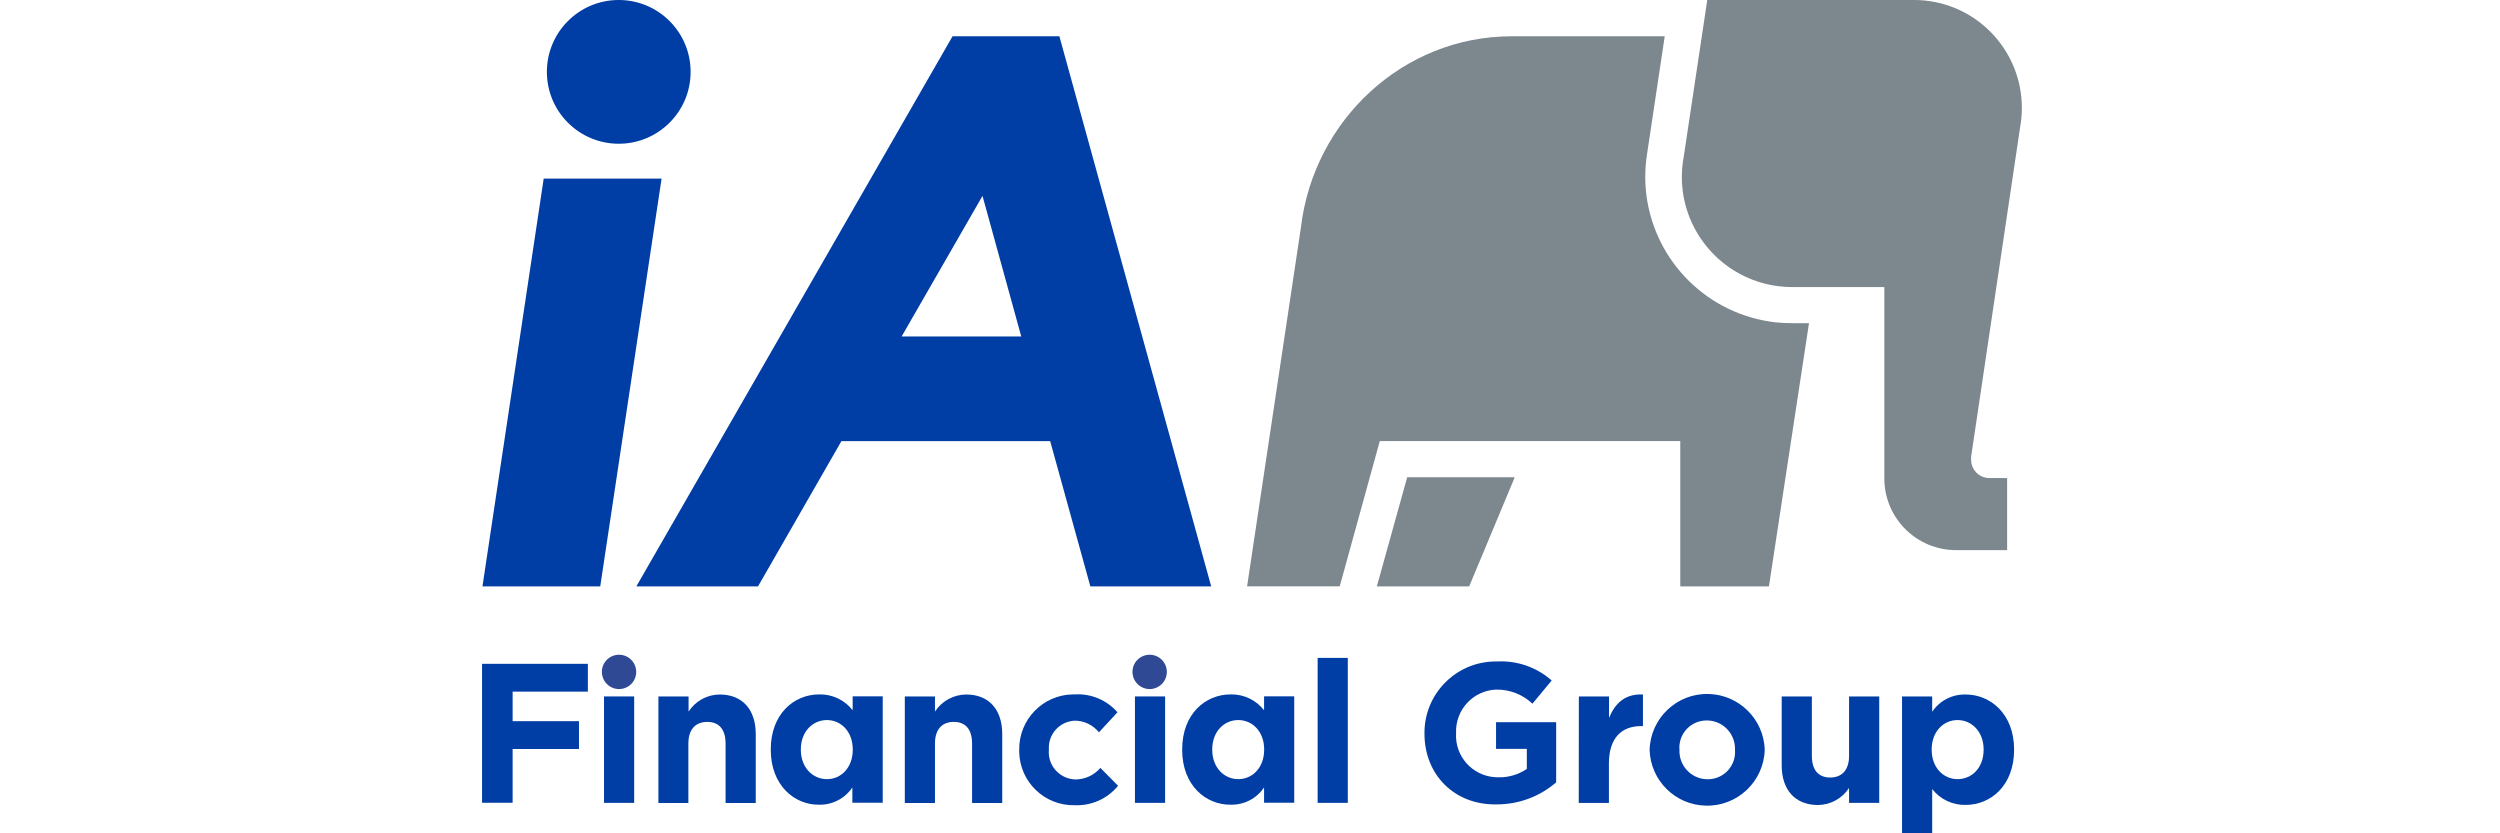
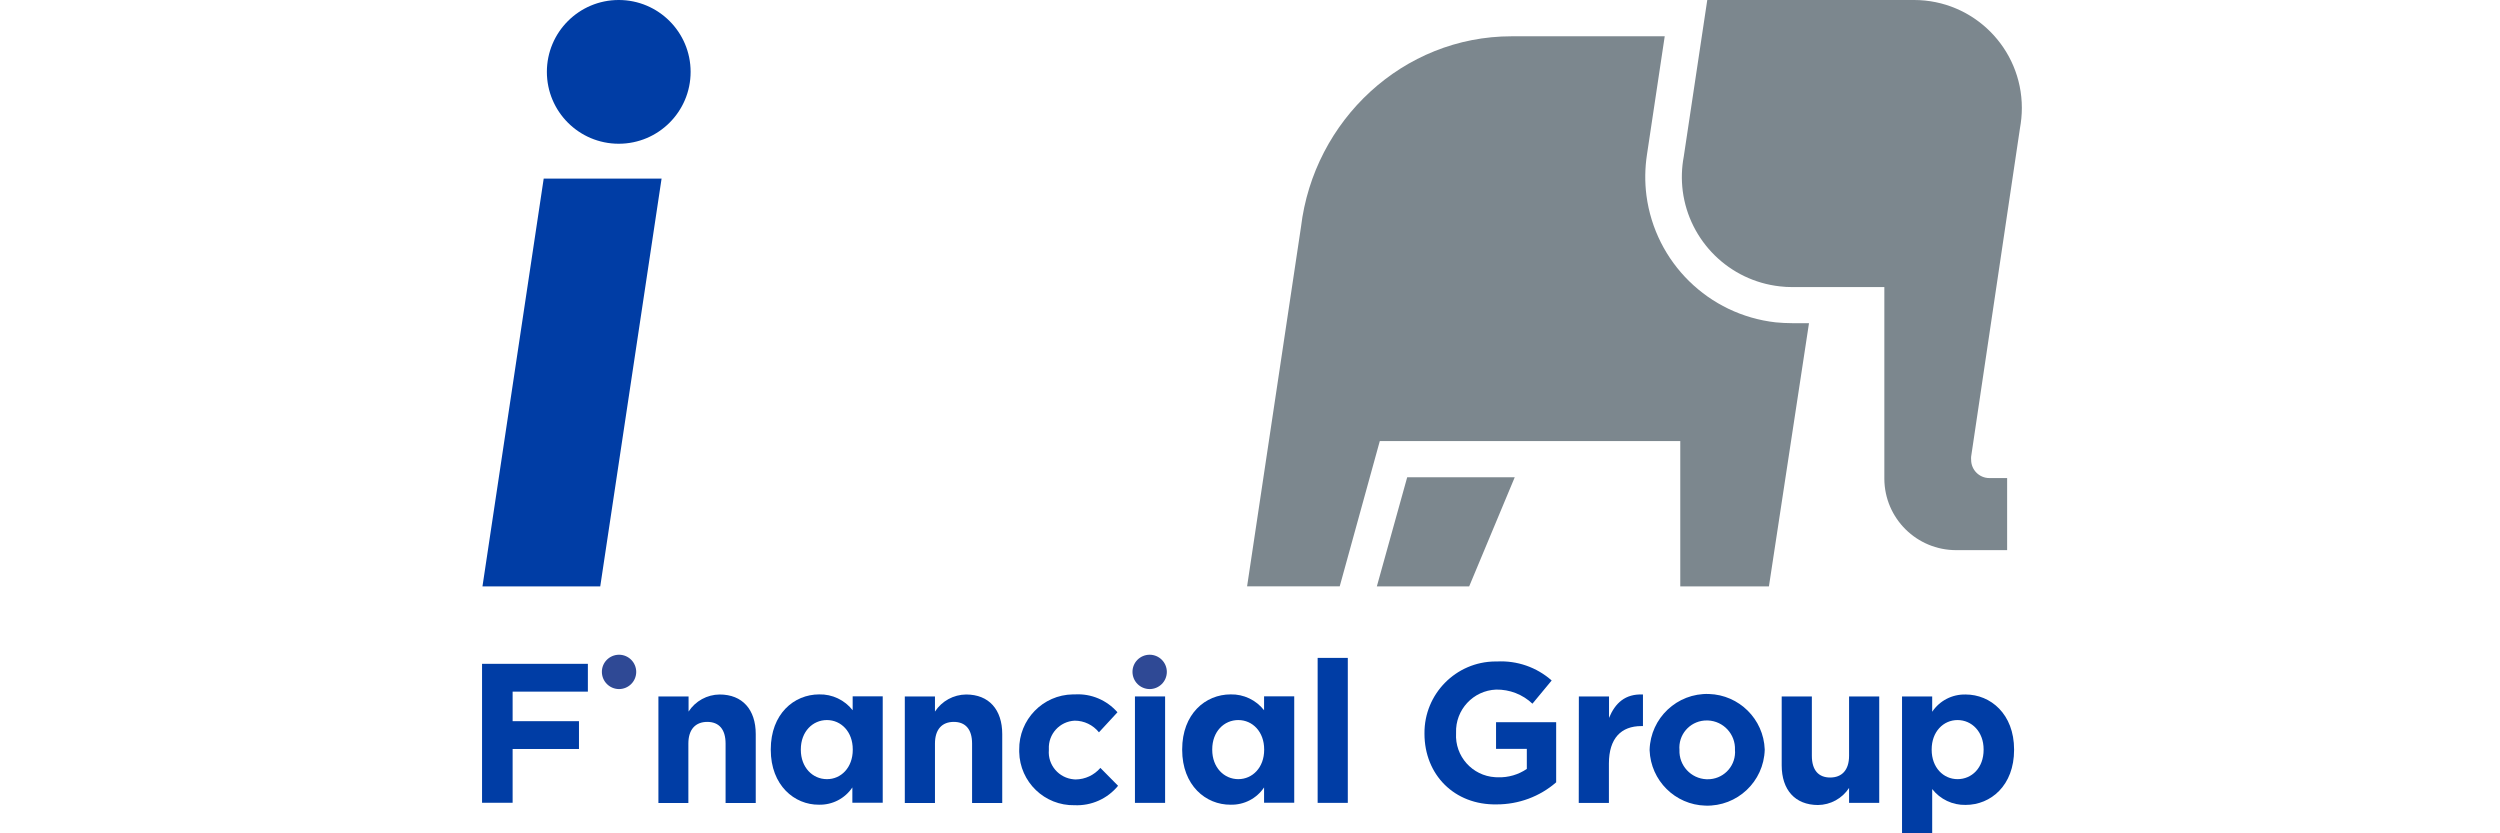
<svg xmlns="http://www.w3.org/2000/svg" xmlns:ns1="http://sodipodi.sourceforge.net/DTD/sodipodi-0.dtd" xmlns:ns2="http://www.inkscape.org/namespaces/inkscape" version="1.1" id="svg8" x="0px" y="0px" viewBox="0 0 648 216" style="enable-background:new 0 0 648 216;" xml:space="preserve">
  <style type="text/css">
	.st0{fill:#003DA5;}
	.st1{fill:#7C878E;}
	.st2{fill:#2F4995;}
</style>
  <ns1:namedview bordercolor="#666666" borderopacity="1.0" fit-margin-bottom="0" fit-margin-left="0" fit-margin-right="0" fit-margin-top="0" id="base" ns2:current-layer="layer1" ns2:cx="115.29909" ns2:cy="62.499999" ns2:document-units="mm" ns2:pageopacity="0.0" ns2:pageshadow="2" ns2:window-height="744" ns2:window-maximized="1" ns2:window-width="1280" ns2:window-x="-4" ns2:window-y="-4" ns2:zoom="3.4779114" pagecolor="#ffffff" showgrid="false" units="px">
	</ns1:namedview>
  <g id="layer1" transform="translate(242.173,-307.149)" ns2:groupmode="layer" ns2:label="Layer 1">
    <g id="g1675" transform="matrix(0.265,0,0,0.265,-241.908,307.413)">
      <polygon id="polygon1603" class="st0" points="470.9,572.6 530.8,173.7 646.1,173.7 586.1,572.6   " />
      <circle id="circle1605" class="st0" cx="604.2" cy="69.3" r="70.3" />
-       <path id="path1607" ns2:connector-curvature="0" class="st0" d="M1065.5,572.6h118.2L1035.2,34.5H930.7L621.4,572.6h119    L822,430.5h204.2L1065.5,572.6z M880.9,328.1L960,190.6l37.9,137.5L880.9,328.1z" />
      <path id="path1609" ns2:connector-curvature="0" class="st1" d="M1871.1-1c58.3,0,105.5,47.3,105.5,105.6    c0,6.8-0.7,13.5-1.9,20.2L1927,445.6c-0.1,1.1-0.1,2.1,0,3.2c0,9.8,8,17.8,17.8,17.8h17.4v70.5h-49.5c-38.8,0.2-70.4-31-70.6-69.8    c0-0.1,0-0.3,0-0.4V279.8h-90.1c-4,0-8.1-0.2-12.1-0.7c-49.4-5.5-88.6-44.1-95-93.3c-1.4-11.2-1.1-22.5,1-33.6l23-153.2H1871.1z" />
      <path id="path1611" ns2:connector-curvature="0" class="st1" d="M1627.3,34.5h-149.8c-106.1,0-193.5,82.1-206,186.6    l-52.7,351.4h90.6l39.2-142.1h293.9v142.2h86.7l39.2-257.5h-16.5c-5.4,0-10.8-0.3-16.1-0.8c-65.7-7.4-117.8-58.6-126.4-124.1    c-1.7-13.3-1.5-26.7,0.5-39.9l17.4-115.9" />
      <polygon id="polygon1613" class="st1" points="1375.4,465.8 1345.7,572.6 1436,572.6 1480.6,465.8   " />
      <path id="path1615" ns2:connector-curvature="0" class="st0" d="M470.5,648.3h103.5v27.2h-73.6v28.9h64.9v27.2h-64.9v52.6    h-29.9V648.3z" />
-       <path id="path1617" ns2:connector-curvature="0" class="st0" d="M589.8,680.2h29.5v104.1h-29.5V680.2z" />
      <path id="path1619" ns2:connector-curvature="0" class="st0" d="M643,680.2h29.5v14.8c6.7-10.3,18.1-16.6,30.4-16.7    c22.3,0,35.3,14.8,35.3,38.7v67.4h-29.5v-58.1c0-14-6.5-21.2-17.9-21.2s-18.5,7.2-18.5,21.2v58.1H643L643,680.2z" />
      <path id="path1621" ns2:connector-curvature="0" class="st0" d="M752.9,732.4V732c0-34.7,22.7-53.8,47.4-53.8    c12.7-0.3,24.9,5.5,32.7,15.5v-13.6h29.4v104.1h-29.7v-15c-7.3,10.9-19.6,17.2-32.7,16.9C776.1,786.3,752.9,767.2,752.9,732.4z     M833.1,732.4V732c0-17.3-11.4-28.7-25.3-28.7c-13.8,0-25.5,11.2-25.5,28.7v0.4c0,17.3,11.6,28.7,25.5,28.7    C821.7,761.2,833.1,749.7,833.1,732.4z" />
      <path id="path1623" ns2:connector-curvature="0" class="st0" d="M884,680.2h29.5v14.8c6.7-10.3,18.2-16.6,30.5-16.7    c22.3,0,35.3,14.8,35.3,38.7v67.4h-29.5v-58.1c0-14-6.5-21.2-17.9-21.2c-11.4,0-18.4,7.2-18.4,21.2v58.1H884L884,680.2z" />
      <path id="path1625" ns2:connector-curvature="0" class="st0" d="M995.9,732.8v-0.4c-0.4-29.5,23.1-53.8,52.6-54.2    c0.7,0,1.3,0,2,0c15.8-0.9,31.1,5.6,41.5,17.5l-18.1,19.6c-5.8-7.2-14.5-11.4-23.7-11.4c-14.7,0.7-26,13.1-25.3,27.8    c0,0.2,0,0.4,0,0.5v0.4c-1.2,14.7,9.8,27.5,24.5,28.7c0.6,0,1.1,0.1,1.7,0.1c9.3-0.1,18.1-4.2,24.2-11.3l17.3,17.5    c-10.4,12.7-26.1,19.7-42.5,19c-29.4,0.6-53.6-22.7-54.2-52.1C995.9,733.9,995.9,733.4,995.9,732.8z" />
      <path id="path1627" ns2:connector-curvature="0" class="st0" d="M1109.1,680.2h29.5v104.1h-29.5V680.2z" />
      <path id="path1629" ns2:connector-curvature="0" class="st0" d="M1155.3,732.4V732c0-34.7,22.7-53.8,47.4-53.8    c12.7-0.3,24.9,5.5,32.7,15.5v-13.6h29.5v104.1h-29.5v-15c-7.3,10.9-19.6,17.2-32.7,16.9C1178.4,786.3,1155.3,767.2,1155.3,732.4z     M1235.5,732.4V732c0-17.3-11.4-28.7-25.3-28.7s-25.5,11.2-25.5,28.7v0.4c0,17.3,11.6,28.7,25.5,28.7S1235.5,749.7,1235.5,732.4z" />
      <path id="path1631" ns2:connector-curvature="0" class="st0" d="M1287.8,642.5h29.5v141.8h-29.5V642.5z" />
      <path id="path1633" ns2:connector-curvature="0" class="st0" d="M1392.3,716.7v-0.4c-0.3-38.5,30.7-70,69.2-70.3    c0.6,0,1.2,0,1.8,0c19.6-1,38.7,5.6,53.4,18.6l-18.8,22.7c-9.6-9.1-22.3-14-35.5-13.8c-22.5,0.9-40,19.8-39.2,42.3v0.4    c-1.3,22.5,15.9,41.7,38.3,43c0.9,0.1,1.9,0.1,2.8,0.1c10,0.3,19.9-2.6,28.1-8.2v-19.6h-30.1v-26.1h58.8v58.8    c-16.1,14-36.7,21.6-58.1,21.6C1421.4,786.6,1392.3,756.6,1392.3,716.7L1392.3,716.7z" />
      <path id="path1635" ns2:connector-curvature="0" class="st0" d="M1543.3,680.2h29.5v21c6-14.4,15.7-23.7,33.2-22.9v30.9h-1.6    c-19.6,0-31.7,11.8-31.7,36.7v38.5h-29.5L1543.3,680.2z" />
      <path id="path1637" ns2:connector-curvature="0" class="st0" d="M1612.5,732.8v-0.4c0.9-31.1,26.9-55.6,58-54.6    c29.6,0.9,53.5,24.6,54.6,54.2v0.4c-0.9,31.1-26.9,55.6-58,54.6C1637.5,786.2,1613.6,762.5,1612.5,732.8z M1696,732.8v-0.4    c0.6-15.2-11.2-28.1-26.5-28.7c-0.3,0-0.6,0-0.9,0c-14.7-0.2-26.8,11.5-27,26.3c0,0.7,0,1.4,0.1,2.1v0.4    c-0.6,15.2,11.2,28.1,26.5,28.7c0.3,0,0.6,0,0.9,0c14.7,0.2,26.8-11.5,27-26.3C1696.1,734.2,1696.1,733.5,1696,732.8z" />
      <path id="path1639" ns2:connector-curvature="0" class="st0" d="M1741.7,747.6v-67.4h29.5v58.1c0,14,6.5,21.2,17.9,21.2    c11.4,0,18.5-7.2,18.5-21.2v-58.1h29.5v104.1h-29.5v-14.6c-6.7,10.3-18.2,16.6-30.5,16.7C1754.7,786.3,1741.7,771.5,1741.7,747.6    L1741.7,747.6z" />
      <path id="path1641" ns2:connector-curvature="0" class="st0" d="M1859.4,680.2h29.5v15c7.3-10.9,19.6-17.2,32.7-16.9    c24.3,0,47.4,19,47.4,53.8v0.4c0,34.7-22.7,53.8-47.4,53.8c-12.7,0.3-24.9-5.5-32.7-15.5v44.7h-29.5V680.2z M1939.2,732.4V732    c0-17.3-11.6-28.7-25.5-28.7s-25.3,11.4-25.3,28.7v0.4c0,17.3,11.4,28.7,25.3,28.7S1939.2,750.1,1939.2,732.4z" />
      <path id="path1643" ns2:connector-curvature="0" class="st2" d="M1123.6,639.4c9.3,0.1,16.7,7.6,16.7,16.9    c-0.1,9.3-7.6,16.7-16.9,16.7c-9.2-0.1-16.6-7.5-16.7-16.7c-0.1-9.3,7.4-16.8,16.7-16.9C1123.5,639.4,1123.6,639.4,1123.6,639.4z" />
      <path id="path1645" ns2:connector-curvature="0" class="st2" d="M604.6,639.4c9.3,0.1,16.7,7.6,16.7,16.9    c-0.1,9.3-7.6,16.7-16.9,16.7c-9.2-0.1-16.6-7.5-16.7-16.7c-0.1-9.3,7.4-16.8,16.7-16.9C604.4,639.4,604.5,639.4,604.6,639.4z" />
    </g>
  </g>
</svg>